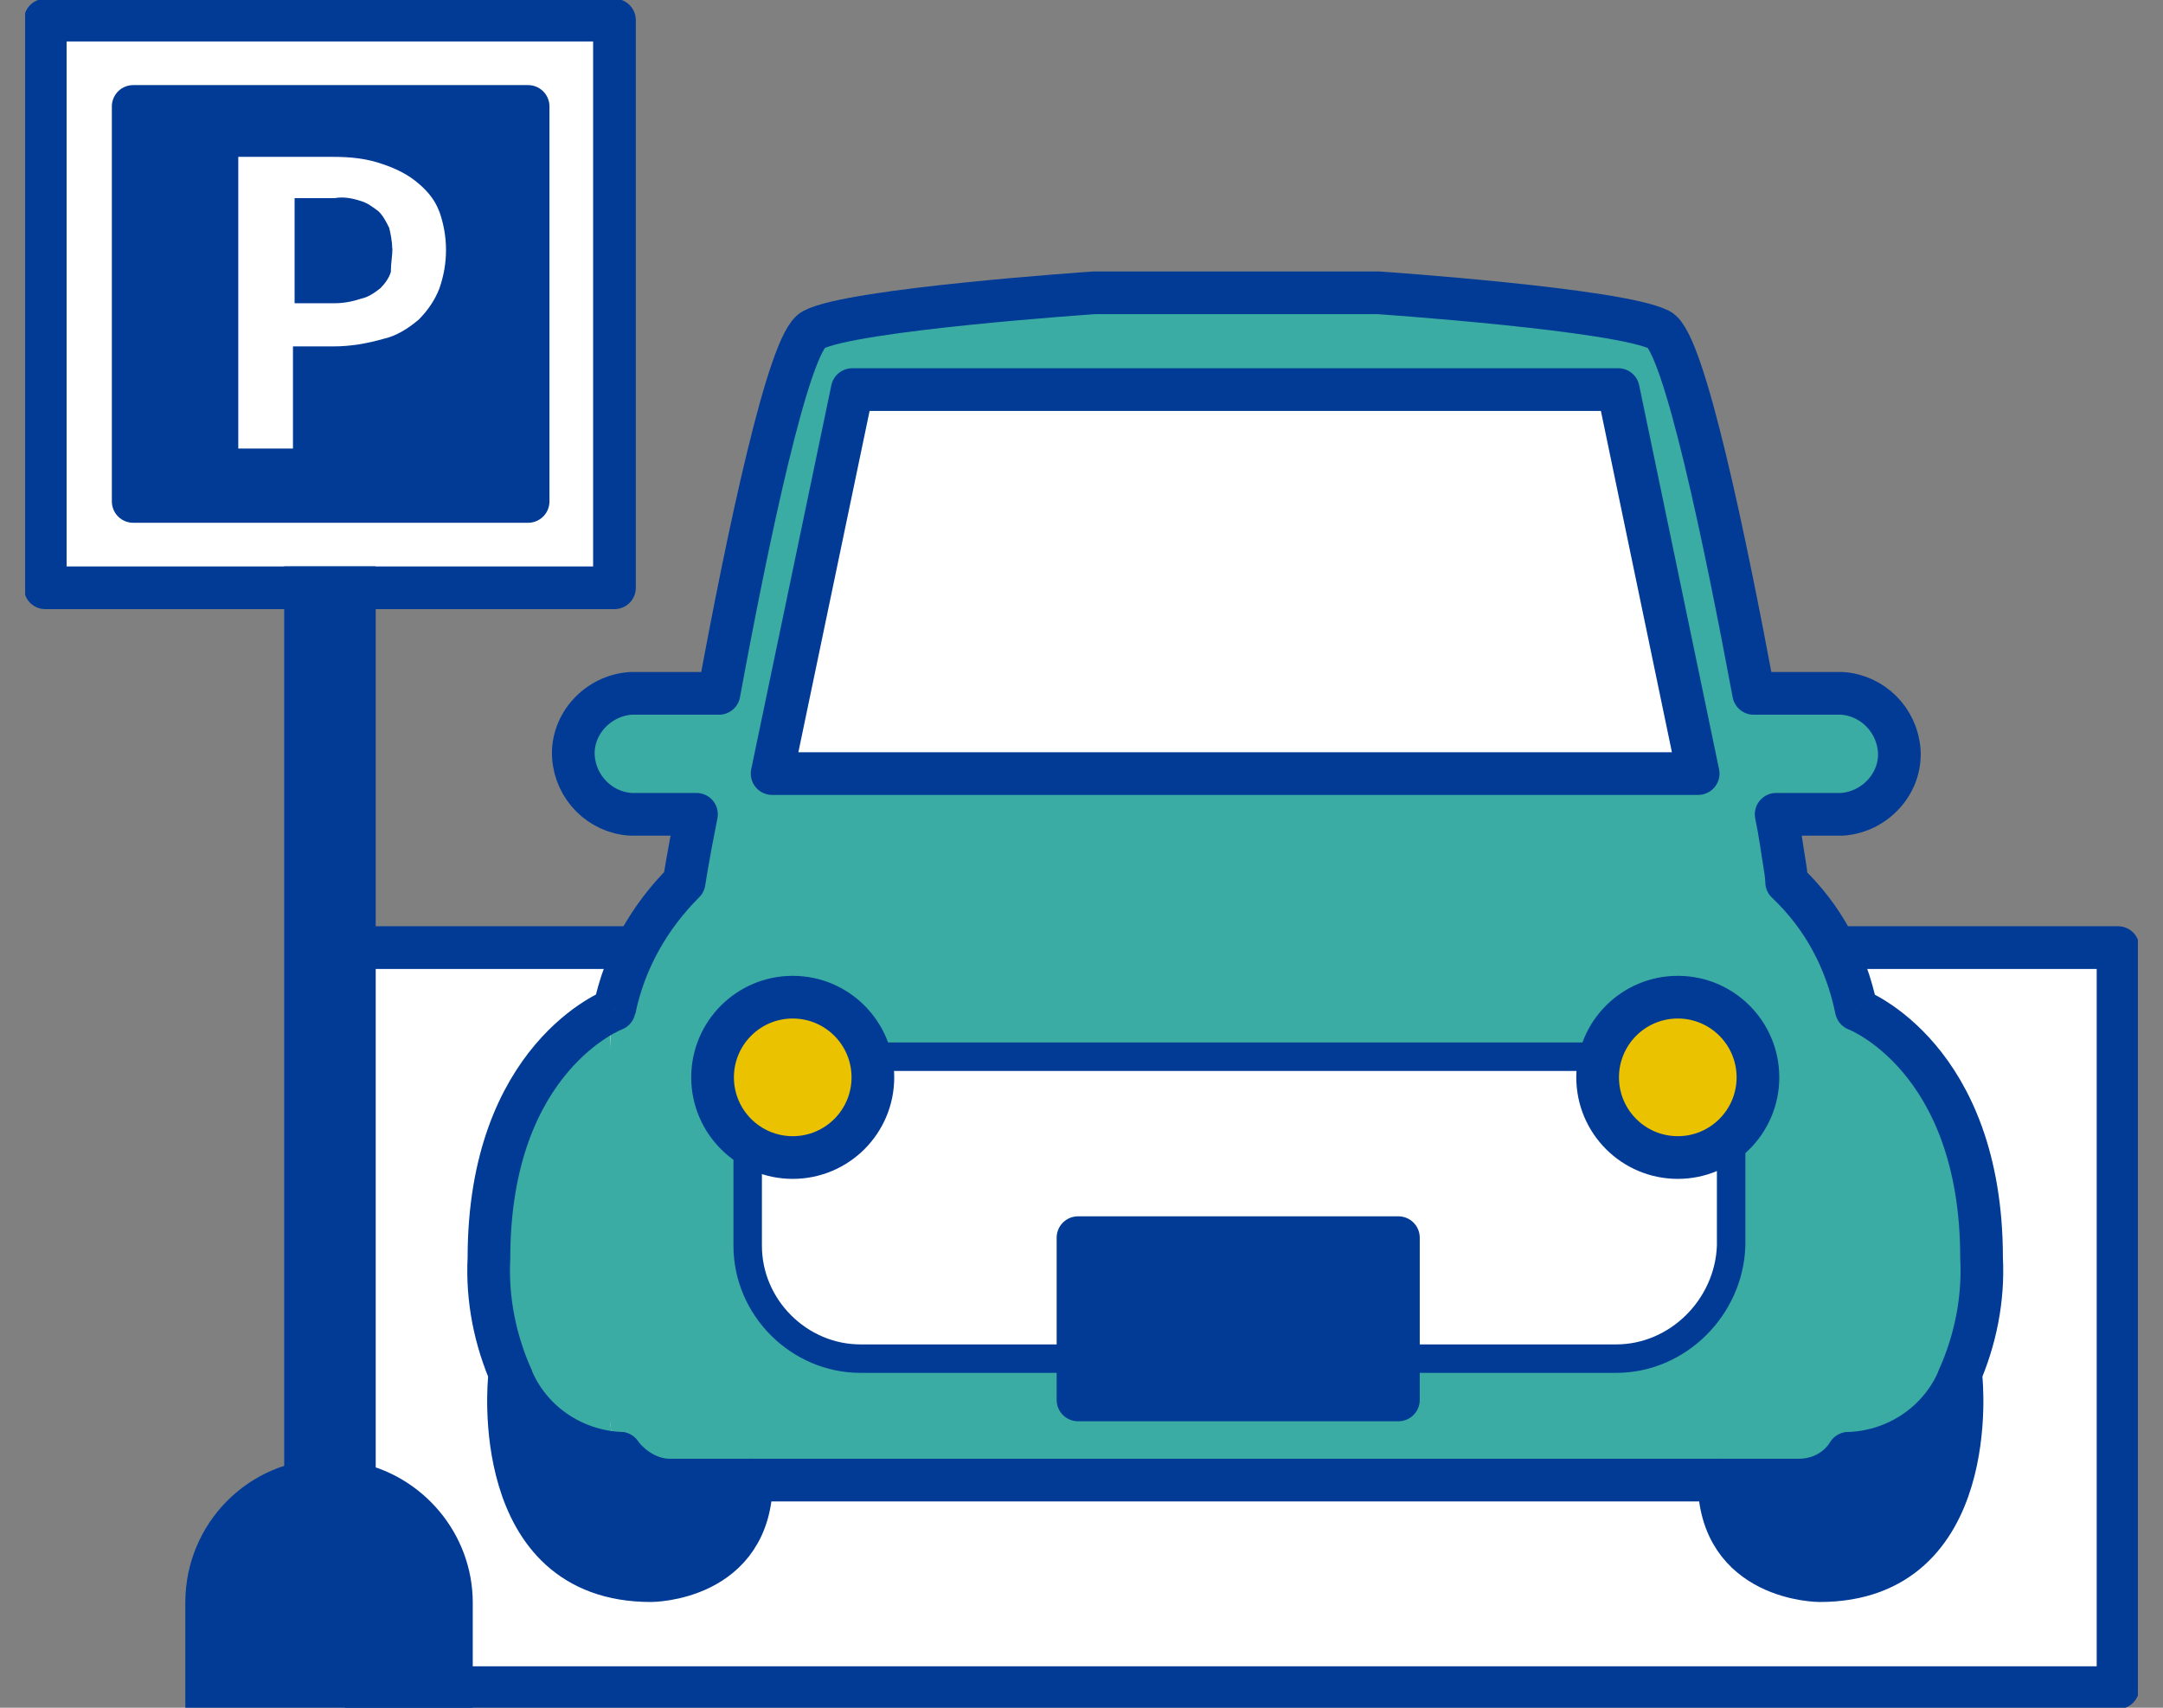
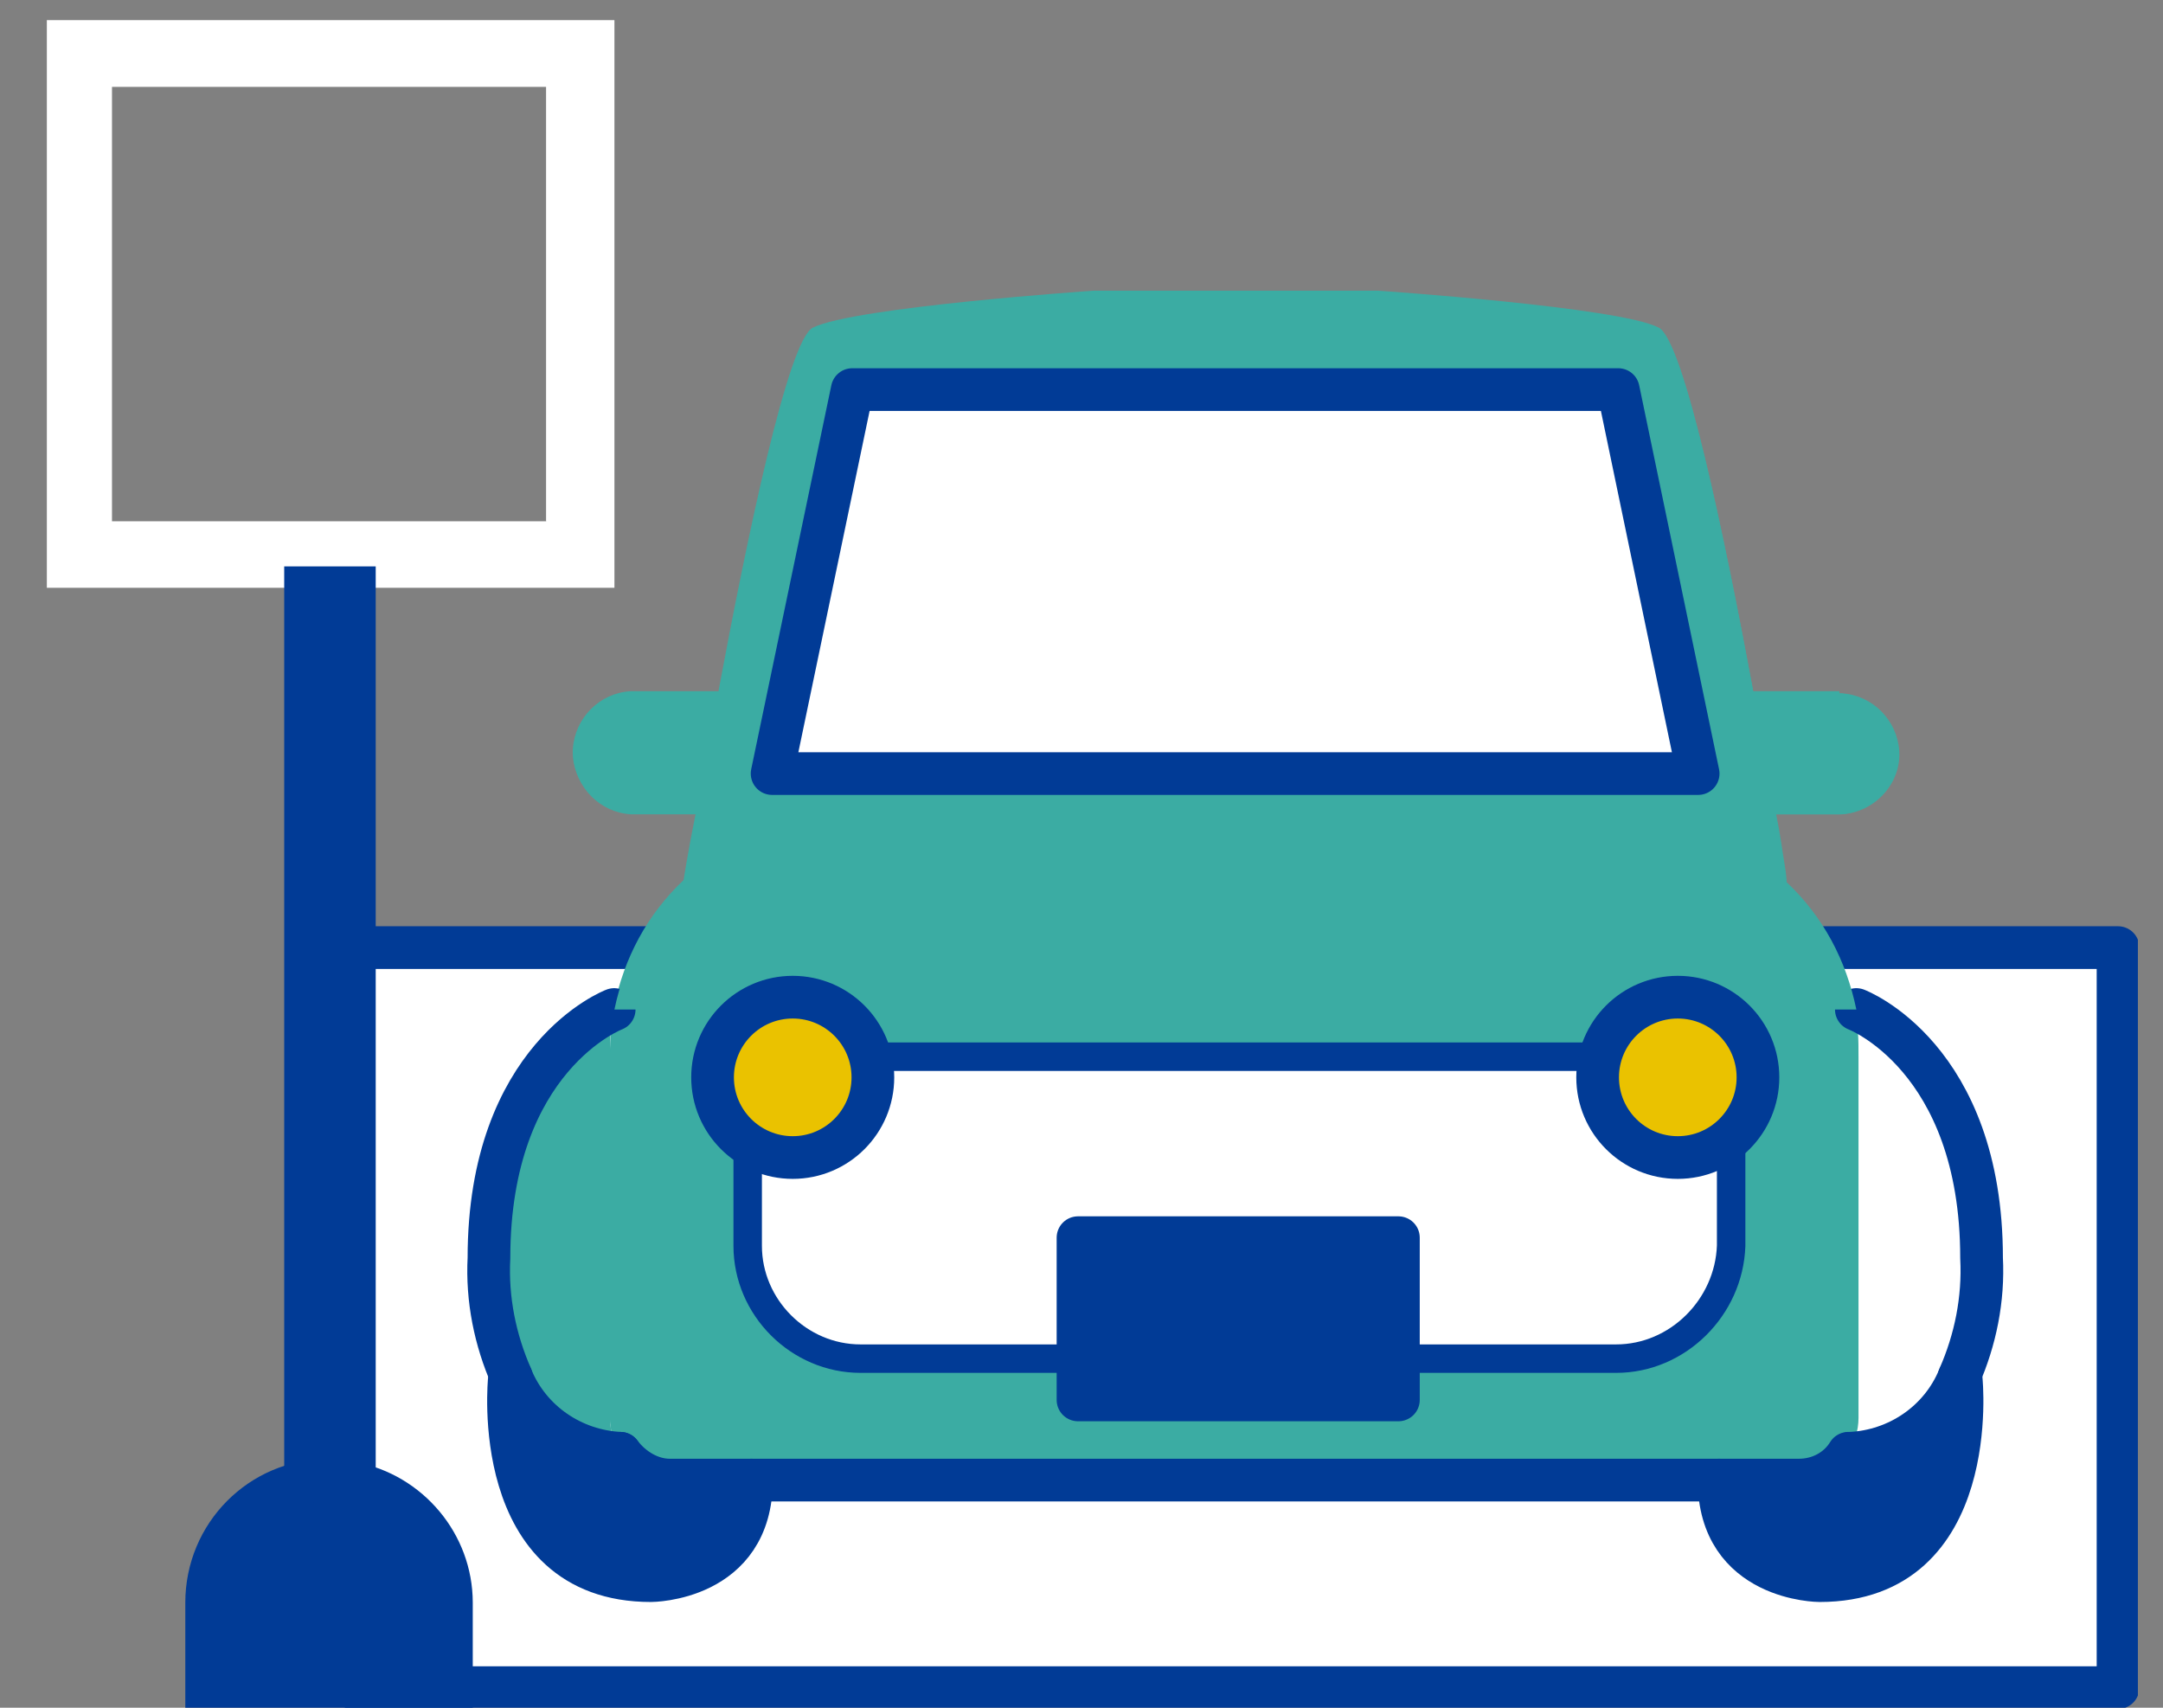
<svg xmlns="http://www.w3.org/2000/svg" width="76" height="60" viewBox="0 0 76 60" fill="none">
  <rect x="0" y="0" width="76" height="60" fill="#808080" stroke="none" />
  <g clip-path="url(#clip0_5502_8113)">
    <path d="M12.395 33.293H74.42V59.294H12.395V33.293Z" fill="white" stroke="#013B96" stroke-width="1.5" stroke-linecap="round" stroke-linejoin="round" />
    <path d="M21.589 0.707V20.651H1.646V0.707H21.589ZM19.187 18.305V3.053H3.935V18.314H19.196L19.187 18.305Z" fill="white" />
-     <path d="M10.276 20.651H1.59V0.707H21.59V20.651H10.276Z" fill="white" stroke="#013B96" stroke-width="1.5" stroke-linecap="round" stroke-linejoin="round" />
-     <path d="M4.68 3.74H18.556V17.617H4.68V3.74Z" fill="#013B96" stroke="#013B96" stroke-width="1.5" stroke-linecap="round" stroke-linejoin="round" />
    <path d="M12.451 20.65H10.736V52.012H12.451V20.65Z" fill="#013B96" stroke="#013B96" stroke-width="1.5" />
    <path d="M12.357 52.106C14.364 52.483 15.861 54.254 15.861 56.307V59.294H7.261V56.307C7.261 53.924 9.173 52.012 11.509 52.012C11.839 52.012 12.074 52.059 12.348 52.106H12.357Z" fill="#013B96" stroke="#013B96" stroke-width="1.5" />
-     <path d="M69.229 44.202C69.305 45.643 69.013 47.085 68.438 48.385C67.788 49.967 66.271 50.985 64.613 51.051C64.83 50.693 64.971 50.259 64.971 49.826V37.052C64.971 36.477 64.896 35.968 64.83 35.394C64.755 35.469 69.229 37.127 69.229 44.192V44.202Z" fill="#3BACA3" />
    <path d="M68.909 48.459C68.909 48.459 69.635 55.534 63.935 55.534C63.935 55.534 60.402 55.534 60.402 52.002H63.219C63.944 52.002 64.594 51.644 64.953 51.06C66.611 50.984 68.127 49.976 68.777 48.394L68.919 48.469L68.909 48.459Z" fill="#013B96" />
    <path d="M64.651 24.362C65.81 24.437 66.742 25.445 66.667 26.594C66.592 27.678 65.725 28.544 64.651 28.61H62.343C62.484 29.336 62.56 29.91 62.635 30.344C62.71 30.777 62.71 30.994 62.71 30.994C63.935 32.218 64.802 33.735 65.16 35.469C65.301 36.043 65.301 36.552 65.301 37.127V49.826C65.301 50.259 65.16 50.692 64.943 51.05C64.585 51.625 63.86 51.992 63.21 51.992H23.52C22.795 51.992 22.145 51.634 21.787 51.05C21.57 50.692 21.429 50.259 21.429 49.826V37.051C21.429 36.477 21.504 35.968 21.57 35.393C21.928 33.66 22.729 32.143 24.02 30.919C24.02 30.919 24.161 29.976 24.453 28.535H22.145C20.986 28.46 20.054 27.452 20.129 26.302C20.204 25.219 21.071 24.352 22.145 24.286H25.244C26.252 18.879 27.694 11.945 28.561 11.512C30.002 10.787 38.443 10.212 38.443 10.212H48.4C48.4 10.212 56.917 10.787 58.283 11.512C59.149 11.945 60.591 18.803 61.599 24.286H64.632V24.362H64.651ZM60.751 43.768V37.127H26.196V43.768C26.196 45.935 27.995 47.734 30.162 47.734H56.709C58.942 47.734 60.751 45.935 60.751 43.768ZM59.667 27.178L56.851 13.613H29.936L27.119 27.178H59.658H59.667Z" fill="#3BACA3" />
    <path d="M60.751 37.136V43.777C60.751 45.944 58.951 47.743 56.785 47.743H30.237C28.071 47.743 26.271 45.944 26.271 43.777V37.136H60.76H60.751Z" fill="white" />
    <path d="M23.596 51.992H26.413C26.413 55.525 22.88 55.525 22.88 55.525C17.18 55.525 17.906 48.45 17.906 48.45H17.981C18.631 50.033 20.148 51.05 21.806 51.116C22.239 51.625 22.889 51.983 23.605 51.983L23.596 51.992Z" fill="#013B96" />
    <path d="M21.797 51.06C20.139 50.985 18.622 49.977 17.972 48.394C17.397 47.094 17.105 45.653 17.18 44.211C17.18 37.136 21.58 35.478 21.58 35.478C21.439 36.053 21.439 36.562 21.439 37.136V49.911C21.439 50.269 21.58 50.702 21.797 51.07V51.06Z" fill="#3BACA3" />
    <path d="M17.897 48.46C17.897 48.46 17.171 55.535 22.871 55.535C22.871 55.535 26.404 55.535 26.404 52.002" stroke="#013B96" stroke-width="1.5" stroke-linecap="round" stroke-linejoin="round" />
    <path d="M17.972 48.384C17.397 47.084 17.105 45.643 17.18 44.202C17.18 37.127 21.58 35.469 21.58 35.469" stroke="#013B96" stroke-width="1.5" stroke-linecap="round" stroke-linejoin="round" />
    <path d="M21.796 51.06C20.138 50.984 18.622 49.976 17.971 48.394" stroke="#013B96" stroke-width="1.5" stroke-linecap="round" stroke-linejoin="round" />
    <path d="M68.909 48.46C68.909 48.46 69.635 55.535 63.935 55.535C63.935 55.535 60.402 55.535 60.402 52.002" stroke="#013B96" stroke-width="1.5" stroke-linecap="round" stroke-linejoin="round" />
    <path d="M68.833 48.384C69.408 47.084 69.7 45.643 69.625 44.202C69.625 37.127 65.225 35.469 65.225 35.469" stroke="#013B96" stroke-width="1.5" stroke-linecap="round" stroke-linejoin="round" />
    <path d="M65.008 51.06C66.667 50.984 68.183 49.976 68.833 48.394" stroke="#013B96" stroke-width="1.5" stroke-linecap="round" stroke-linejoin="round" />
    <path d="M56.785 47.735H30.237C28.071 47.735 26.271 45.935 26.271 43.769V37.127H60.826V43.769C60.751 45.935 58.951 47.735 56.785 47.735Z" stroke="#013B96" stroke-linecap="round" stroke-linejoin="round" />
    <path d="M65.225 35.468C64.867 33.735 64.067 32.218 62.776 30.994C62.776 30.994 62.776 30.777 62.701 30.344C62.625 29.91 62.559 29.336 62.408 28.61H64.717C65.875 28.535 66.808 27.527 66.733 26.378C66.657 25.294 65.79 24.427 64.717 24.361H61.617C60.609 18.954 59.168 12.021 58.301 11.587C56.86 10.862 48.419 10.287 48.419 10.287H38.461C38.461 10.287 29.945 10.862 28.579 11.587C27.712 12.021 26.271 18.879 25.263 24.361H22.164C21.005 24.437 20.072 25.445 20.148 26.594C20.223 27.678 21.09 28.544 22.164 28.61H24.472C24.18 30.052 24.038 30.994 24.038 30.994C22.814 32.218 21.947 33.735 21.589 35.468" fill="#3BACA3" />
-     <path d="M65.225 35.468C64.867 33.735 64.067 32.218 62.776 30.994C62.776 30.994 62.776 30.777 62.701 30.344C62.625 29.91 62.559 29.336 62.408 28.61H64.717C65.875 28.535 66.808 27.527 66.733 26.378C66.657 25.294 65.79 24.427 64.717 24.361H61.617C60.609 18.954 59.168 12.021 58.301 11.587C56.86 10.862 48.419 10.287 48.419 10.287H38.461C38.461 10.287 29.945 10.862 28.579 11.587C27.712 12.021 26.271 18.879 25.263 24.361H22.164C21.005 24.437 20.072 25.445 20.148 26.594C20.223 27.678 21.09 28.544 22.164 28.61H24.472C24.18 30.052 24.038 30.994 24.038 30.994C22.814 32.218 21.947 33.735 21.589 35.468" stroke="#013B96" stroke-width="1.5" stroke-linejoin="round" />
    <path d="M21.796 51.06C22.23 51.634 22.88 52.002 23.53 52.002H63.209C63.935 52.002 64.585 51.644 64.943 51.06" stroke="#013B96" stroke-width="1.5" stroke-linecap="round" stroke-linejoin="round" />
    <path d="M27.129 27.179L29.945 13.688H56.86L59.667 27.179H27.129Z" fill="white" stroke="#013B96" stroke-width="1.5" stroke-linecap="round" stroke-linejoin="round" />
    <path d="M27.854 40.669C29.409 40.669 30.67 39.408 30.67 37.852C30.67 36.296 29.409 35.035 27.854 35.035C26.298 35.035 25.037 36.296 25.037 37.852C25.037 39.408 26.298 40.669 27.854 40.669Z" fill="#EAC200" stroke="#013B96" stroke-width="1.5" stroke-linecap="round" stroke-linejoin="round" />
    <path d="M58.952 40.669C60.507 40.669 61.768 39.408 61.768 37.852C61.768 36.296 60.507 35.035 58.952 35.035C57.396 35.035 56.135 36.296 56.135 37.852C56.135 39.408 57.396 40.669 58.952 40.669Z" fill="#EAC200" stroke="#013B96" stroke-width="1.5" stroke-linecap="round" stroke-linejoin="round" />
    <path d="M37.877 43.485H49.135V49.185H37.877V43.485Z" fill="#013B96" stroke="#013B96" stroke-width="1.5" stroke-linecap="round" stroke-linejoin="round" />
-     <path d="M15.438 7.433C15.749 8.318 15.749 9.251 15.438 10.136C15.278 10.551 15.023 10.918 14.712 11.229C14.345 11.54 13.931 11.804 13.469 11.907C12.894 12.068 12.329 12.171 11.698 12.171H10.294V15.76H8.372V5.511H11.698C12.32 5.511 12.894 5.567 13.469 5.775C13.94 5.935 14.354 6.142 14.712 6.453C15.023 6.717 15.287 7.027 15.438 7.442V7.433ZM13.78 8.733C13.78 8.469 13.723 8.214 13.676 8.007C13.572 7.8 13.469 7.593 13.309 7.433C13.101 7.272 12.894 7.122 12.687 7.065C12.376 6.962 12.065 6.905 11.754 6.962H10.351V10.654H11.754C12.065 10.654 12.376 10.598 12.687 10.494C12.951 10.438 13.158 10.287 13.365 10.127C13.525 9.967 13.676 9.759 13.733 9.552C13.733 9.241 13.789 8.978 13.789 8.723L13.78 8.733Z" fill="white" />
  </g>
  <defs>
    <clipPath id="clip0_5502_8113">
      <rect width="74.235" height="60" fill="white" transform="translate(0.883)" />
    </clipPath>
  </defs>
</svg>